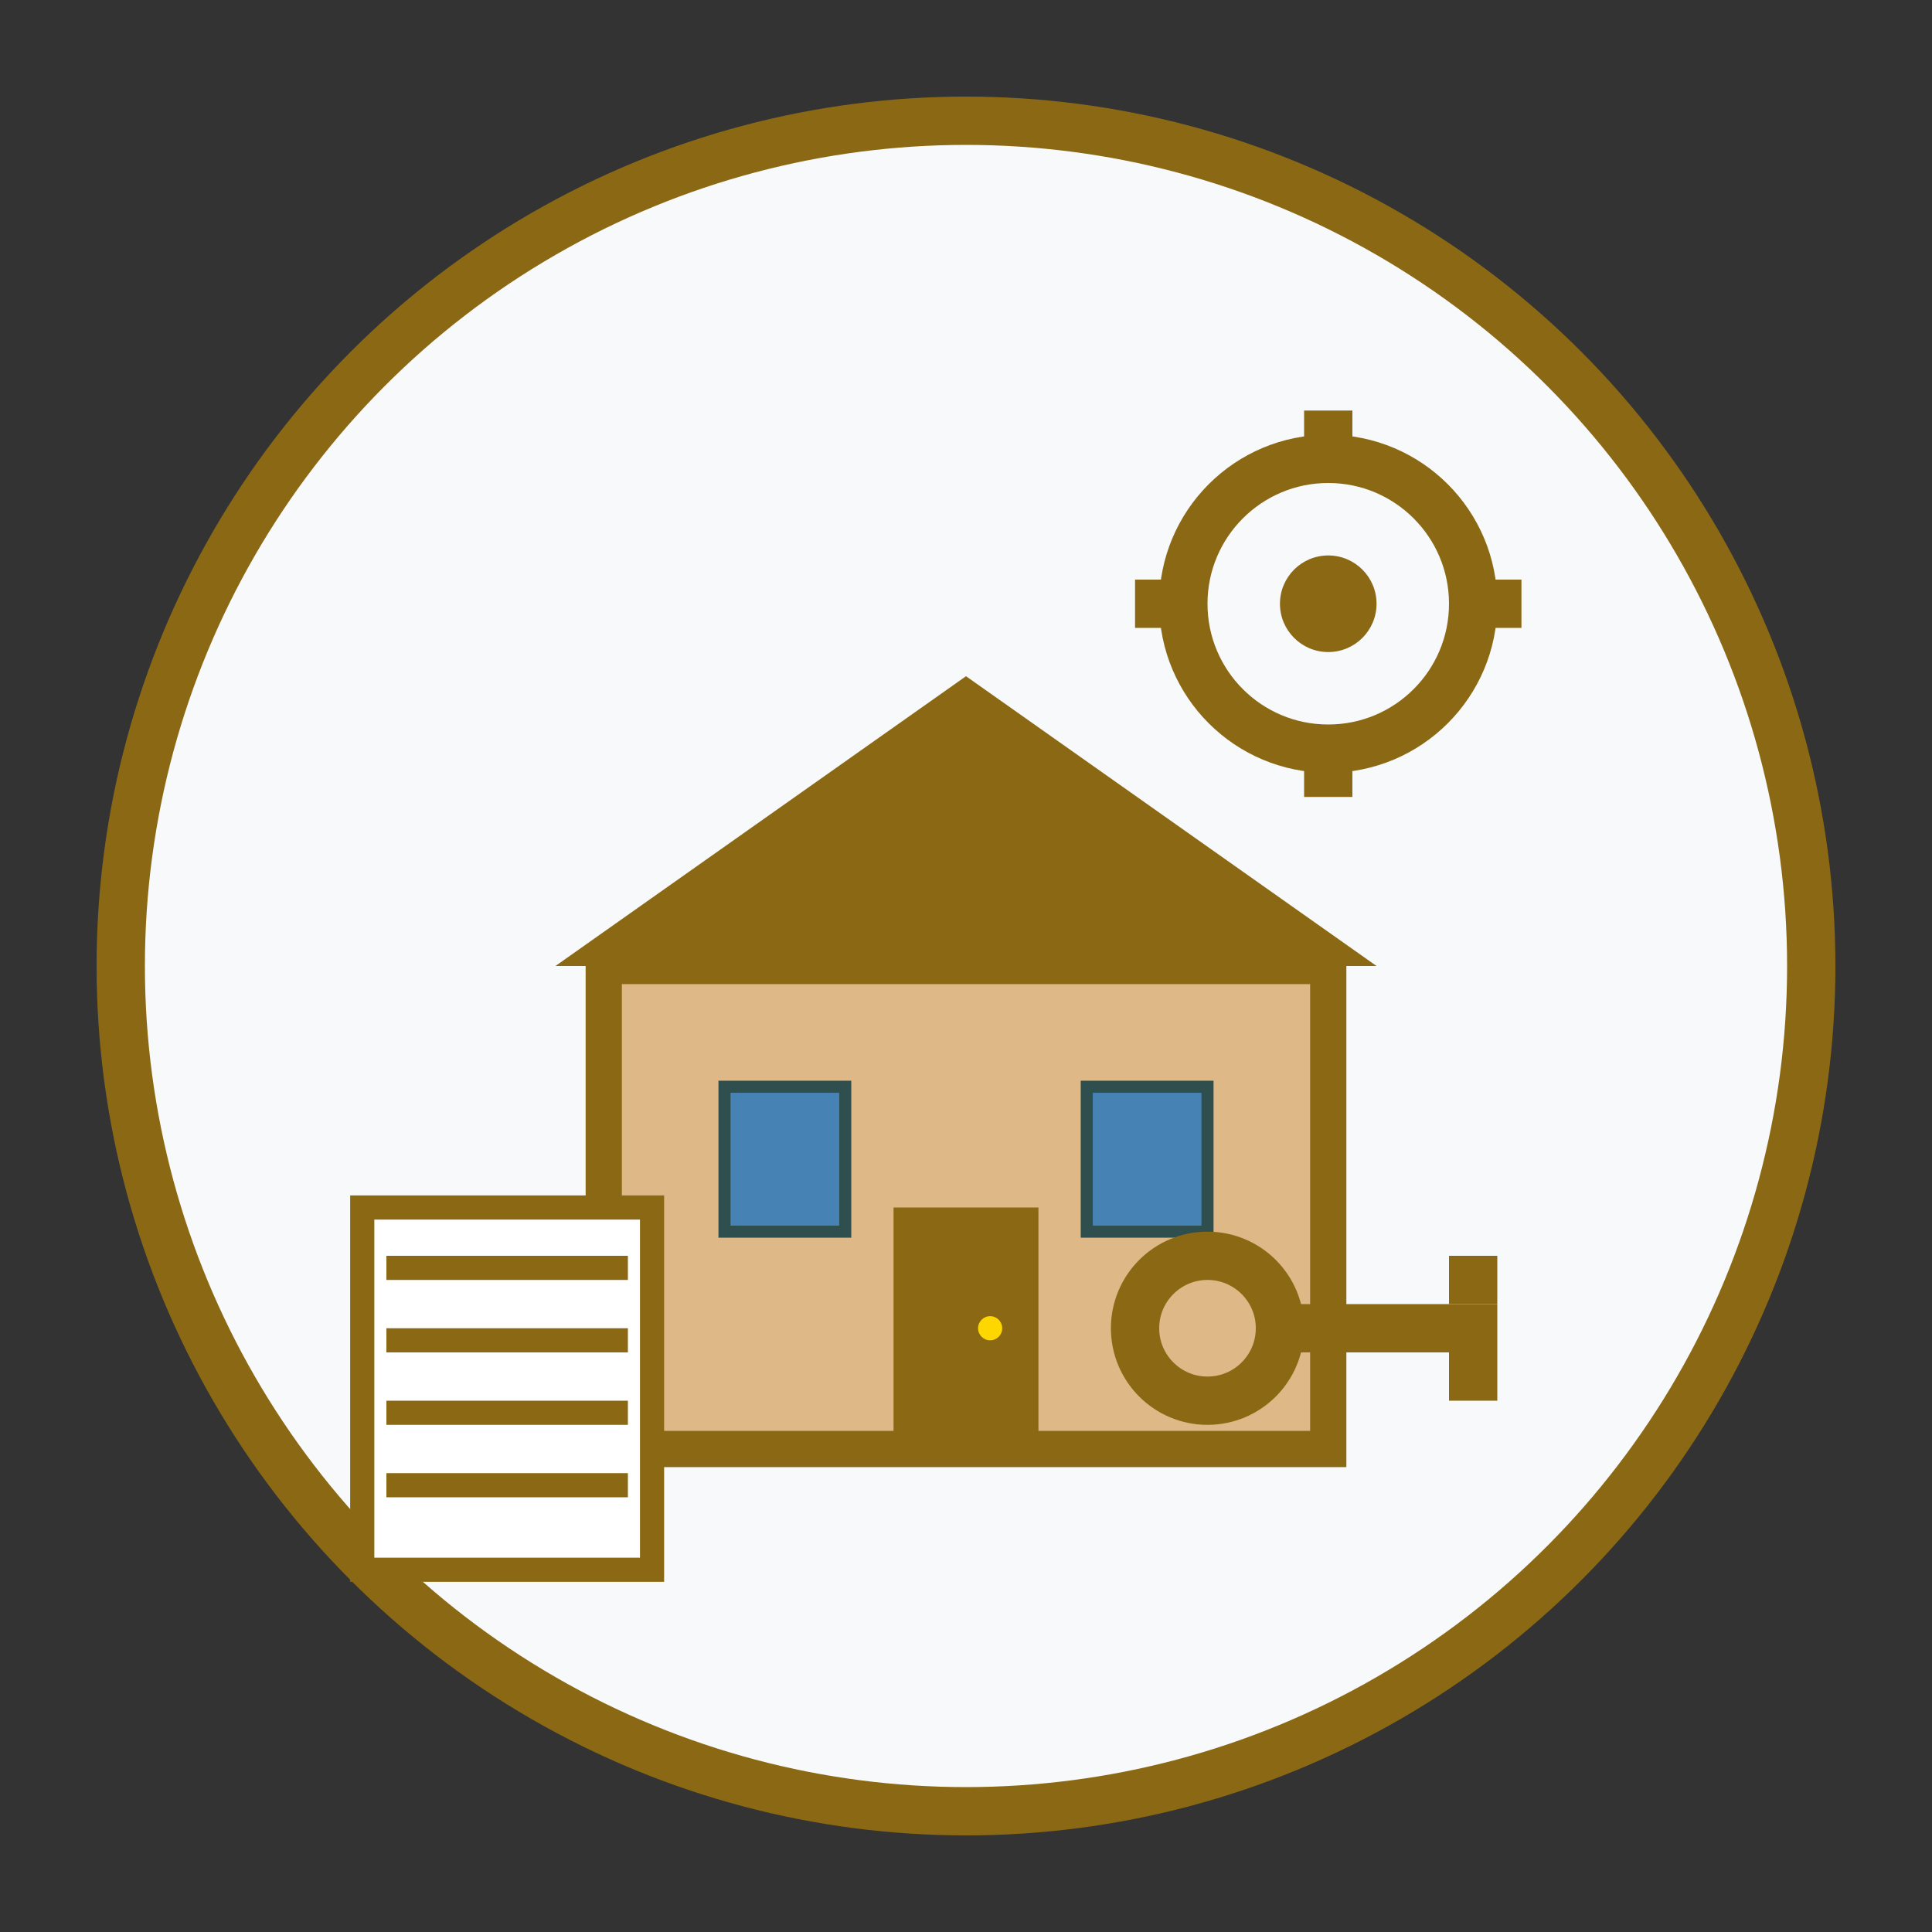
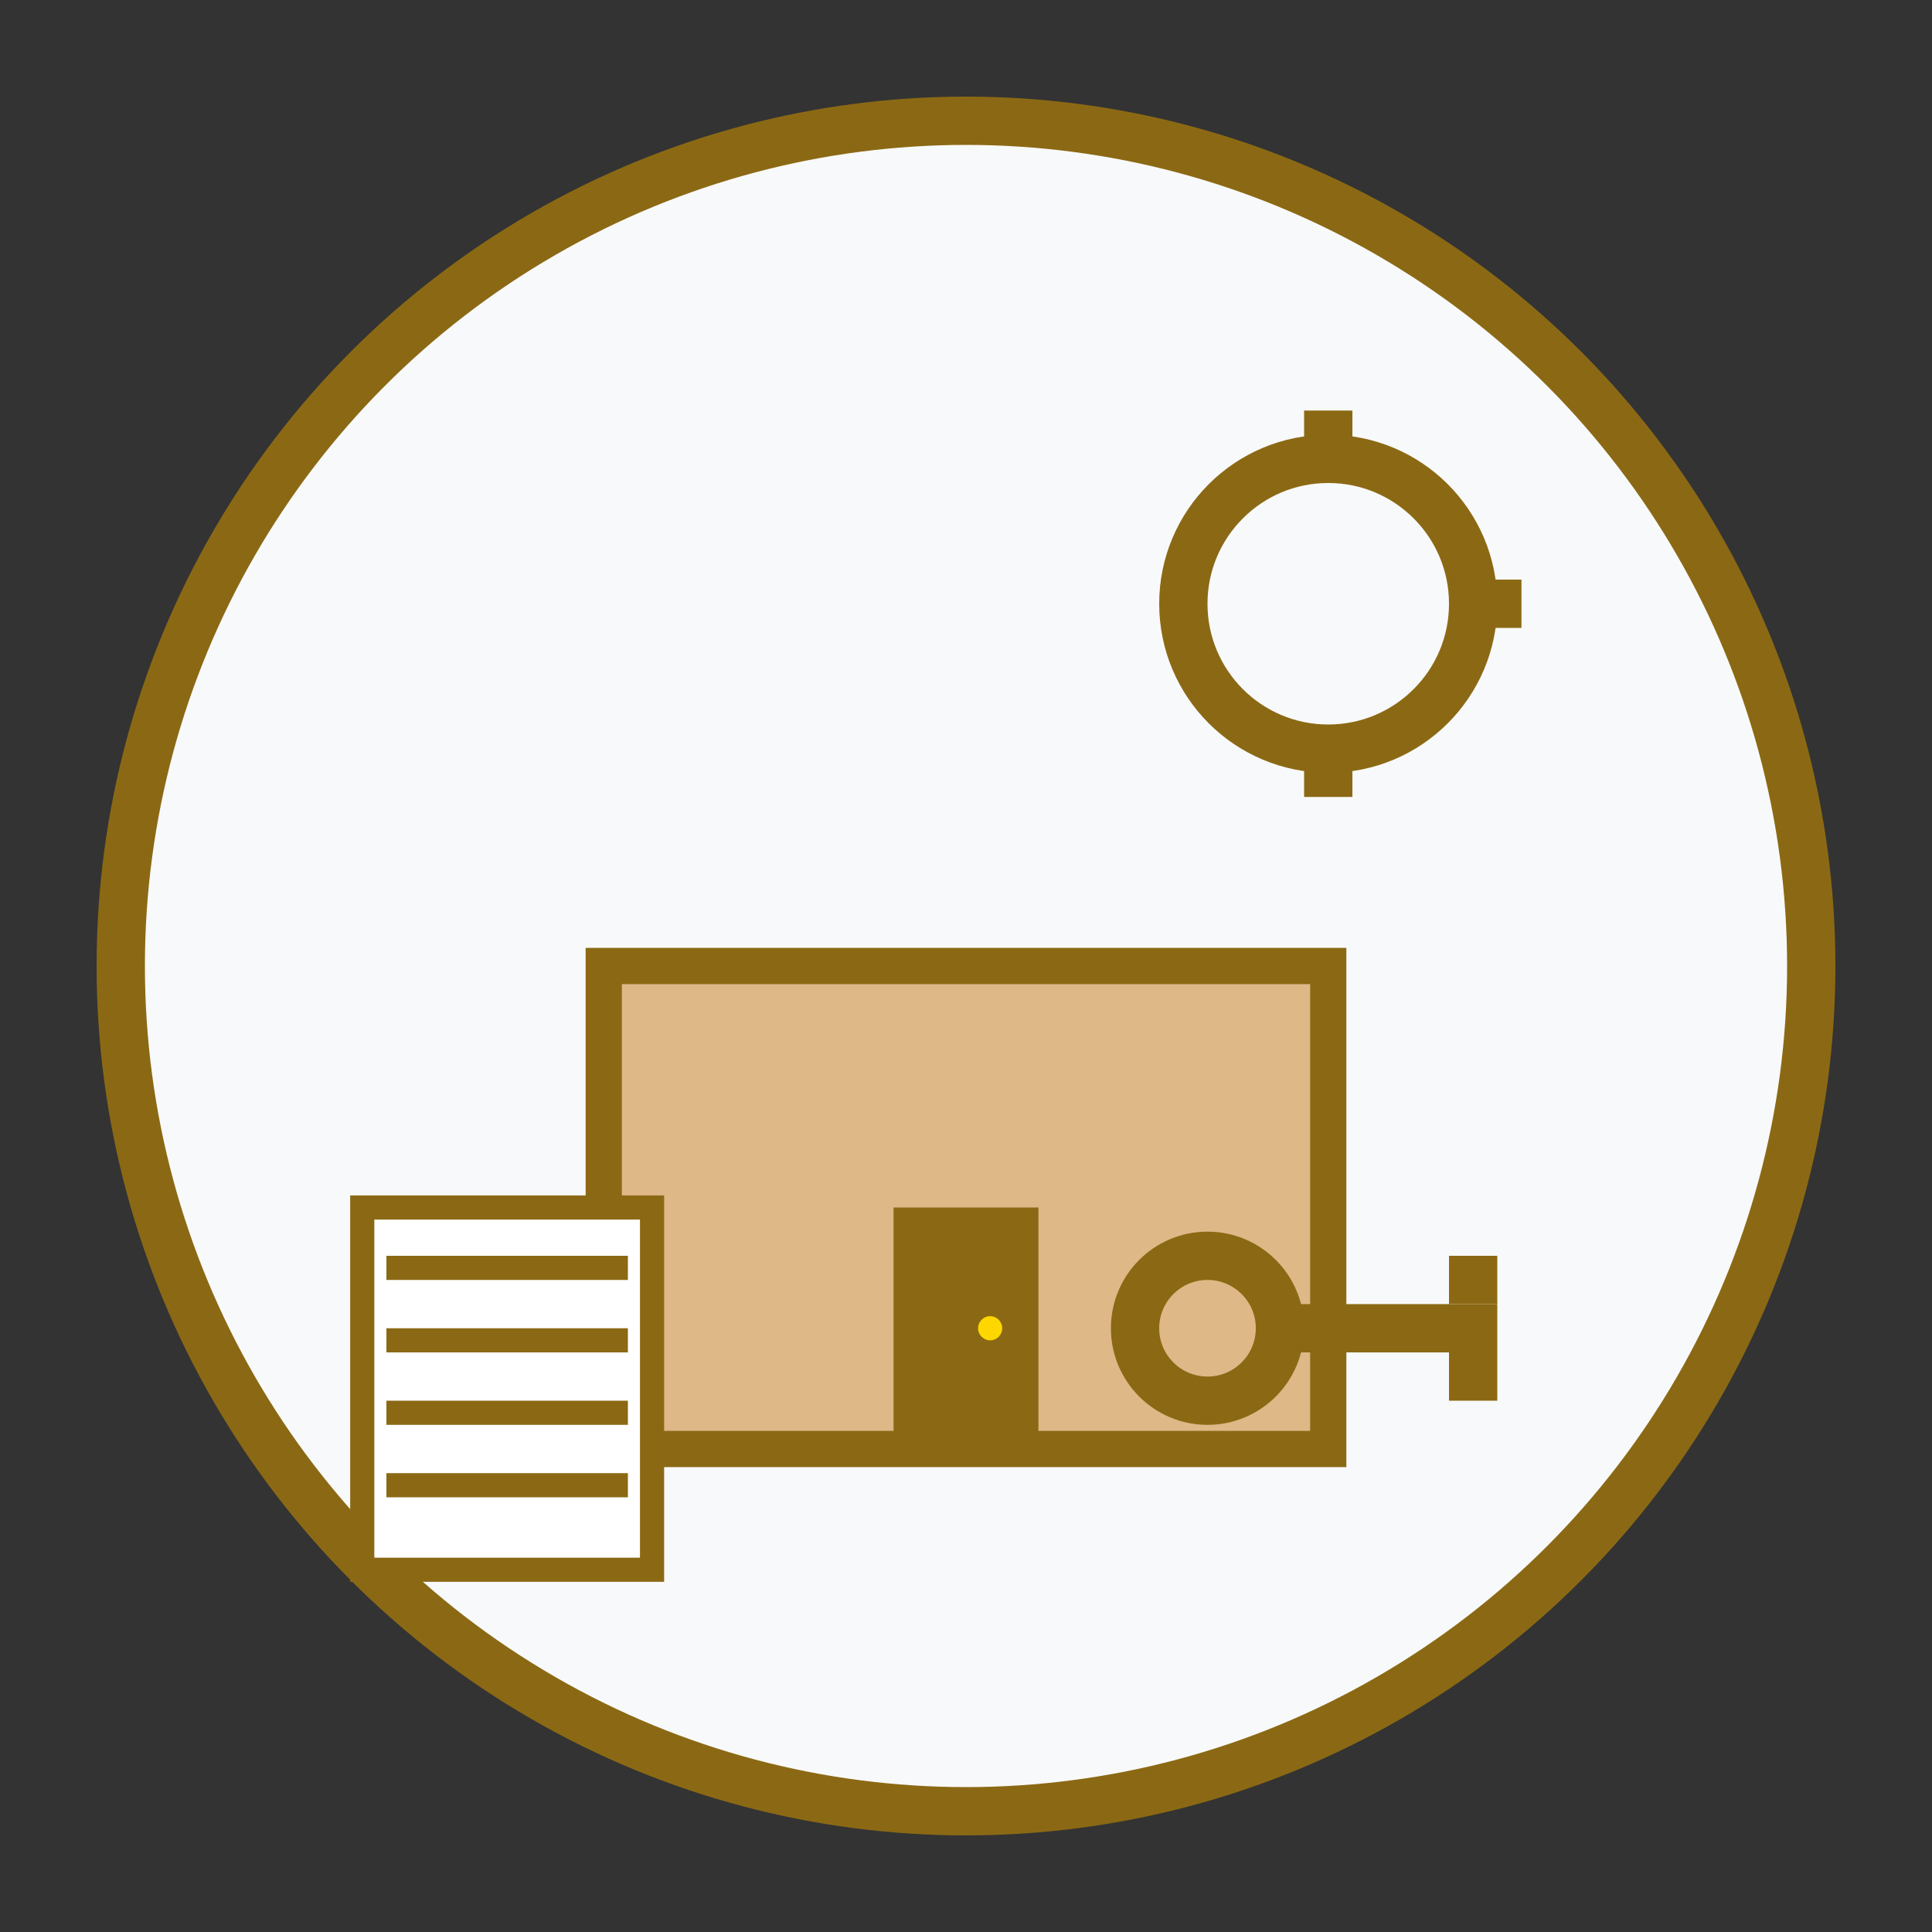
<svg xmlns="http://www.w3.org/2000/svg" width="80" height="80" viewBox="0 0 80 80" fill="none">
  <rect x="0" y="0" width="80" height="80" fill="#333333" stroke="none" />
  <circle cx="40" cy="40" r="35" fill="#f8f9fa" stroke="#8b6914" stroke-width="2" />
  <g transform="translate(25, 20)">
    <rect x="0" y="20" width="30" height="20" fill="#DEB887" stroke="#8b6914" stroke-width="1.5" />
-     <path d="M-2 20 L15 8 L32 20 Z" fill="#8b6914" />
-     <rect x="5" y="25" width="5" height="6" fill="#4682B4" stroke="#2F4F4F" stroke-width="0.5" />
-     <rect x="20" y="25" width="5" height="6" fill="#4682B4" stroke="#2F4F4F" stroke-width="0.5" />
+     <path d="M-2 20 L15 8 Z" fill="#8b6914" />
    <rect x="12" y="30" width="6" height="10" fill="#8b6914" />
    <circle cx="16" cy="35" r="0.5" fill="#FFD700" />
  </g>
  <g transform="translate(15, 50)">
    <rect x="0" y="0" width="12" height="15" fill="white" stroke="#8b6914" stroke-width="1" />
    <rect x="1" y="2" width="10" height="1" fill="#8b6914" />
    <rect x="1" y="5" width="10" height="1" fill="#8b6914" />
    <rect x="1" y="8" width="10" height="1" fill="#8b6914" />
    <rect x="1" y="11" width="10" height="1" fill="#8b6914" />
  </g>
  <g transform="translate(50, 50)">
    <circle cx="0" cy="5" r="3" fill="none" stroke="#8b6914" stroke-width="2" />
    <line x1="3" y1="5" x2="12" y2="5" stroke="#8b6914" stroke-width="2" />
    <line x1="10" y1="3" x2="12" y2="3" stroke="#8b6914" stroke-width="2" />
    <line x1="10" y1="7" x2="12" y2="7" stroke="#8b6914" stroke-width="2" />
  </g>
  <g transform="translate(55, 25)">
    <circle cx="0" cy="0" r="6" fill="none" stroke="#8b6914" stroke-width="2" />
-     <circle cx="0" cy="0" r="2" fill="#8b6914" />
-     <line x1="-8" y1="0" x2="-6" y2="0" stroke="#8b6914" stroke-width="2" />
    <line x1="6" y1="0" x2="8" y2="0" stroke="#8b6914" stroke-width="2" />
    <line x1="0" y1="-8" x2="0" y2="-6" stroke="#8b6914" stroke-width="2" />
    <line x1="0" y1="6" x2="0" y2="8" stroke="#8b6914" stroke-width="2" />
  </g>
</svg>